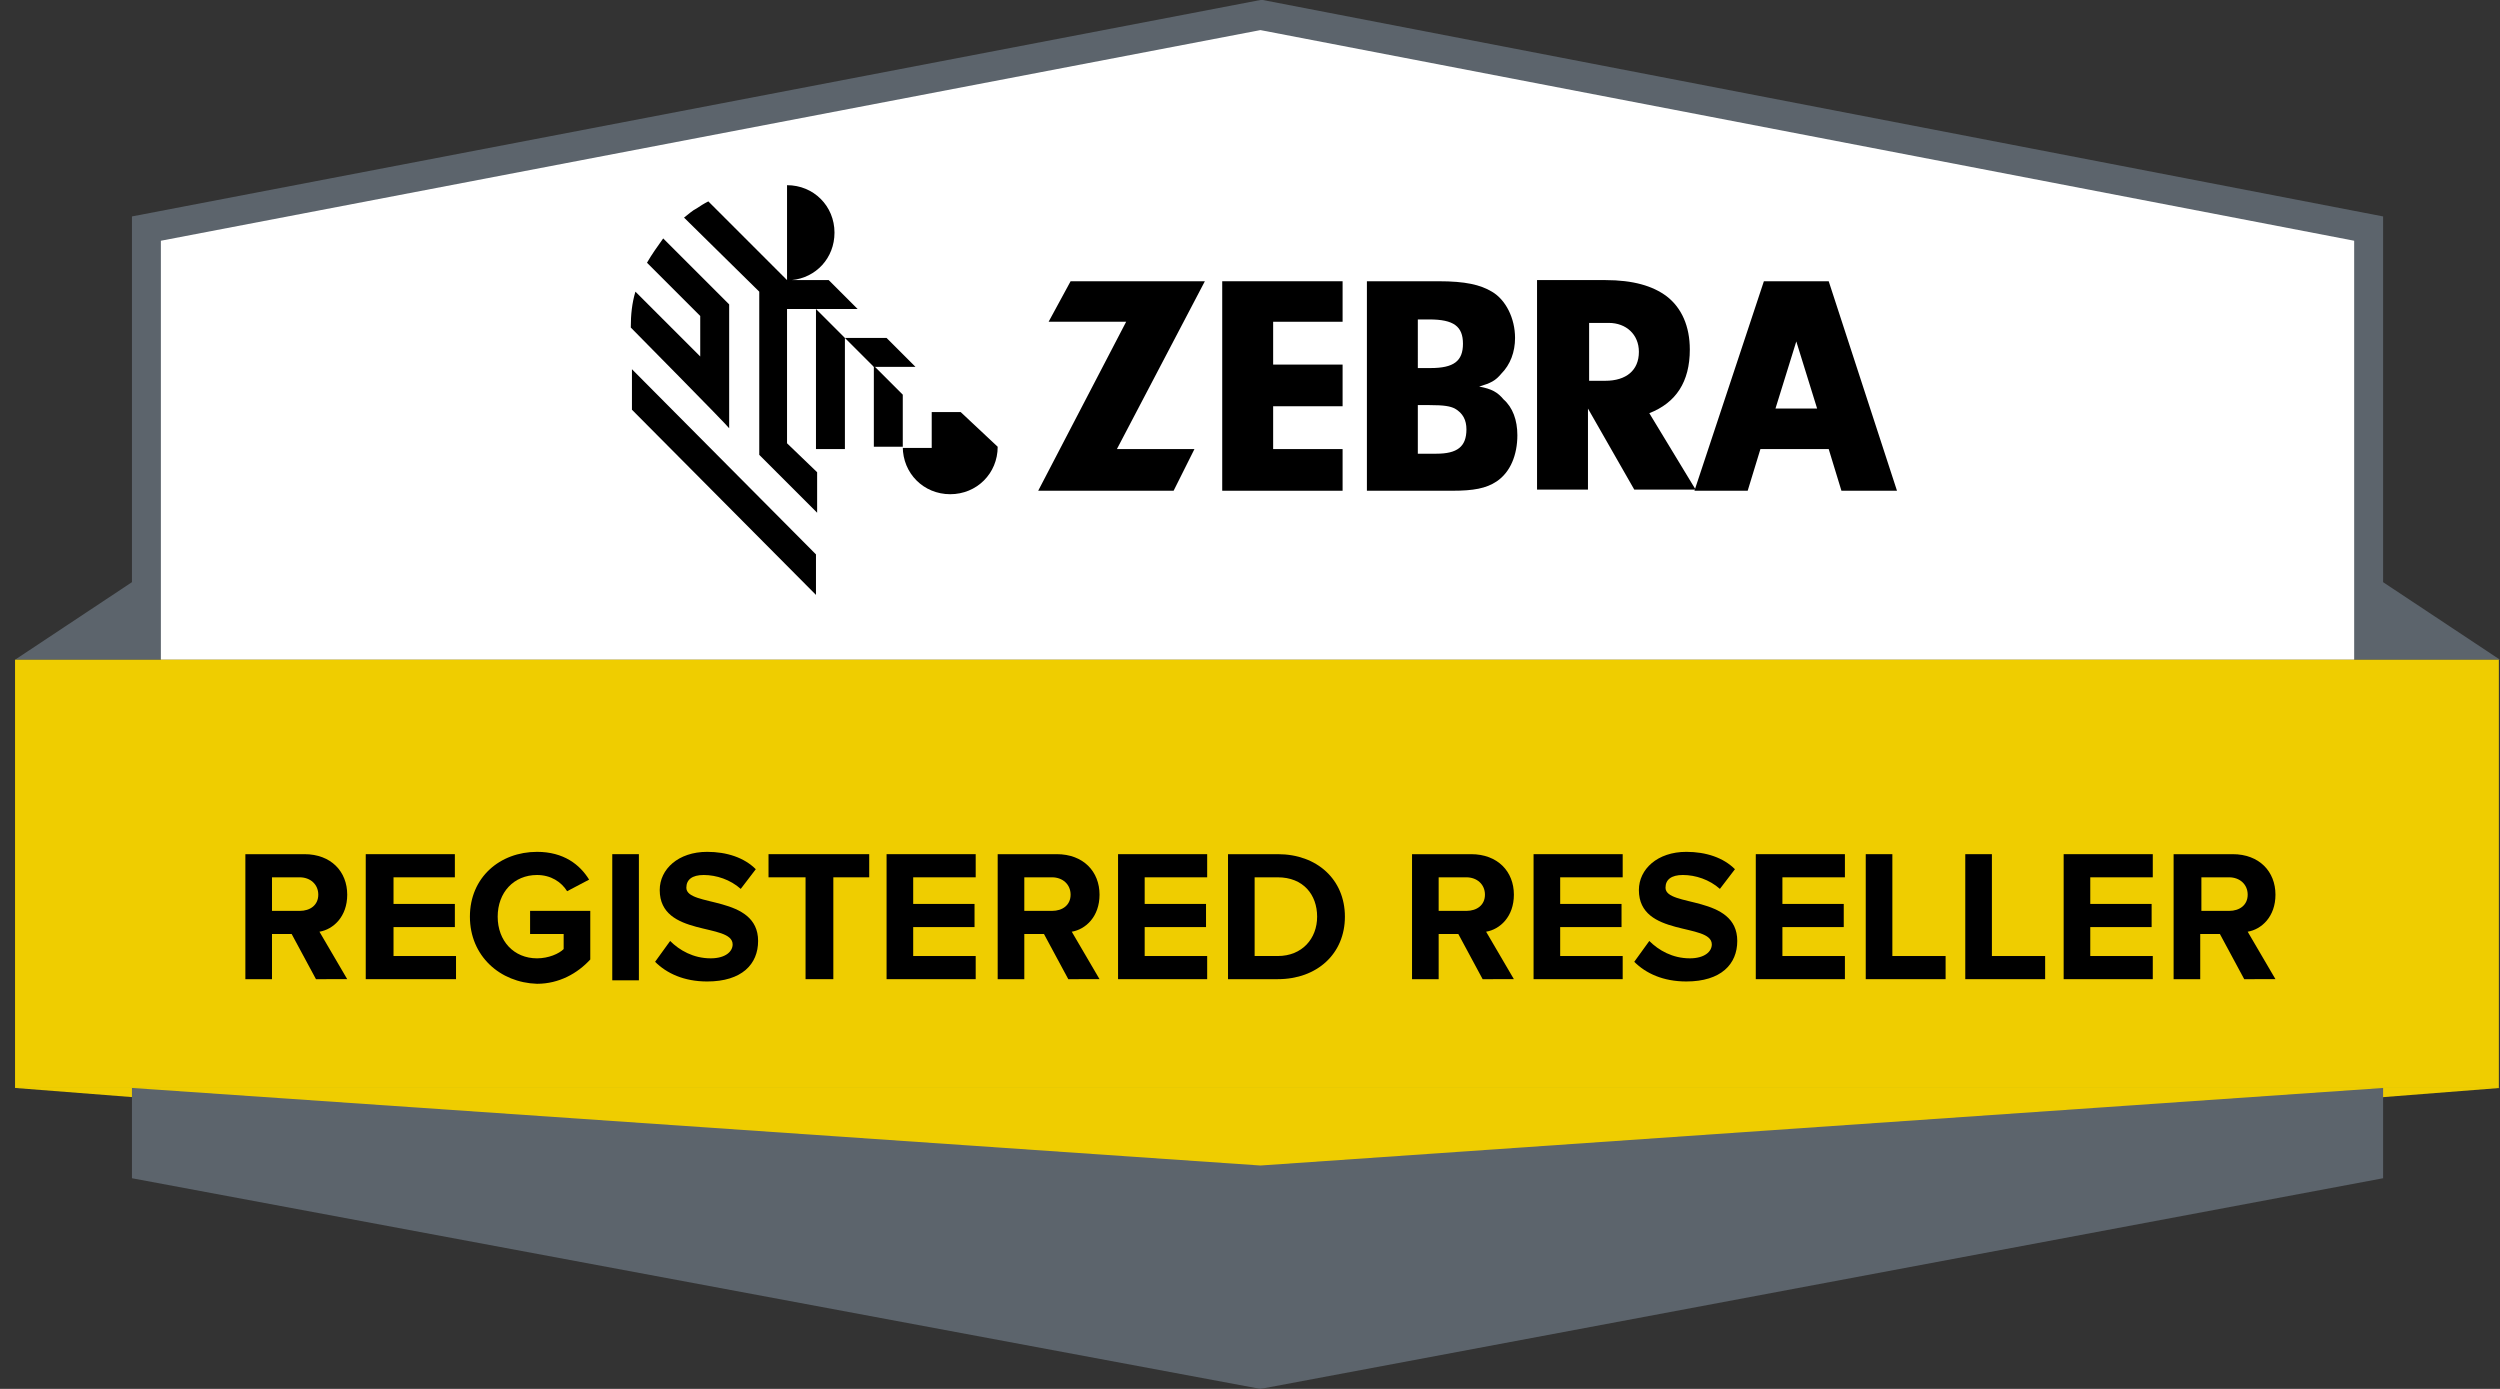
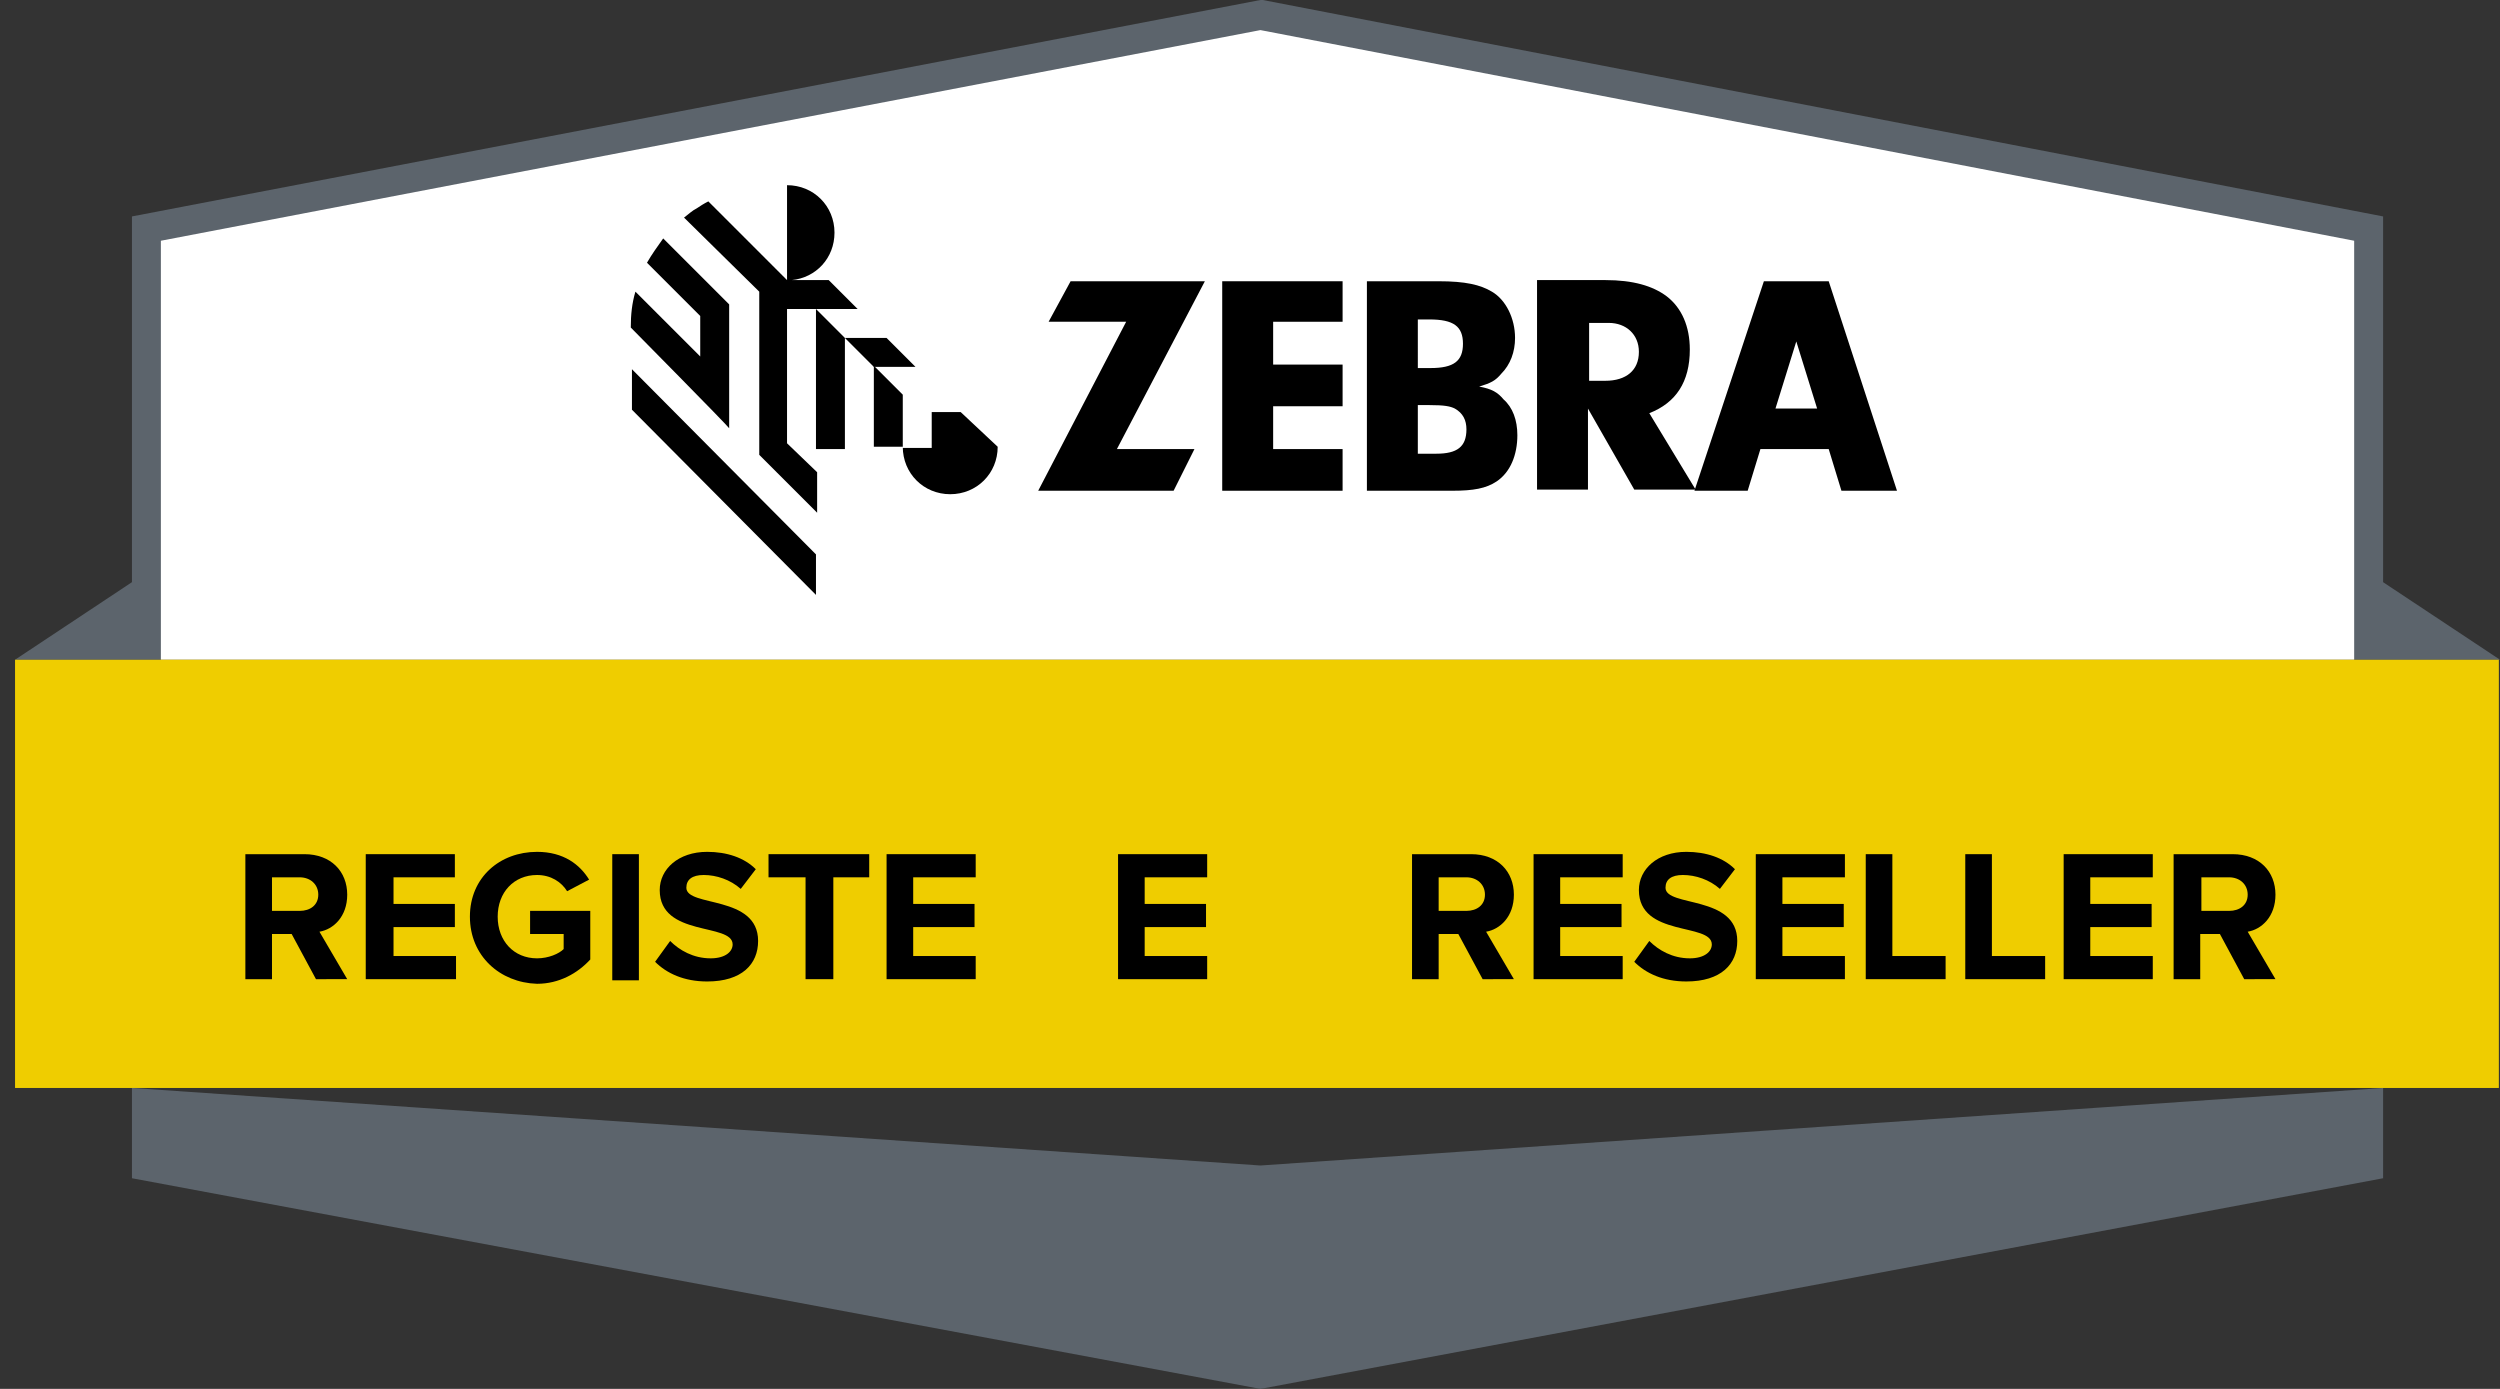
<svg xmlns="http://www.w3.org/2000/svg" xmlns:xlink="http://www.w3.org/1999/xlink" version="1.1" id="Layer_1" x="0px" y="0px" viewBox="0 0 216 120" style="enable-background:new 0 0 216 120;" xml:space="preserve">
  <rect x="0" y="0" width="216" height="120" fill="#333333" stroke="none" />
  <style type="text/css">
	.st0{fill:#5C646C;}
	.st1{fill:#FFFFFF;}
	.st2{fill:#EFCD00;}
	.st3{clip-path:url(#SVGID_2_);fill:#EFCD00;}
</style>
  <polygon class="st0" points="216,57 205.9,50.3 205.9,18.7 109.1,0 108.9,0 11.4,18.7 11.4,50.3 1.3,57 " />
  <polyline class="st1" points="108.9,57 203.4,57 203.4,20.8 108.9,2.6 13.9,20.8 13.9,57 108.9,57 " />
  <polygon points="54.6,35.4 70.5,51.4 70.5,47.9 54.6,31.9 " />
  <path d="M80.5,35.6v3.1H78v-4.6l-2.5-2.5v7H78c0,2.3,1.8,4.1,4.1,4.1c2.3,0,4.1-1.8,4.1-4.1l-3.2-3H80.5z" />
  <path d="M68,26.7h6.1l-2.5-2.5h-3.2c2.1-0.2,3.7-1.9,3.7-4.1c0-2.3-1.8-4.1-4.1-4.1v8.2l-6.8-6.8c-0.4,0.2-0.7,0.4-1,0.6  c-0.4,0.2-0.7,0.5-1.1,0.8l6.5,6.4v14.1l5,5v-3.5L68,38.3V26.7z" />
  <polygon points="79.1,31.7 76.6,29.2 73,29.2 70.5,26.7 70.5,38.8 73,38.8 73,29.2 75.5,31.7 " />
  <path d="M63,36.9V26.3l-5.7-5.7c-0.5,0.7-1,1.4-1.4,2.1l4.6,4.6v3.5l-5.6-5.6c-0.3,1-0.4,2-0.4,3.1c0,0,8.3,8.4,8.5,8.7V36.9z" />
  <polygon points="92.5,24.3 90.6,27.8 97.3,27.8 89.7,42.4 101.4,42.4 103.2,38.8 96.5,38.8 104.1,24.3 " />
  <polygon points="105.6,42.4 116,42.4 116,38.8 110,38.8 110,35.1 116,35.1 116,31.5 110,31.5 110,27.8 116,27.8 116,24.3   105.6,24.3 " />
  <path d="M124.1,39.2h-1.6V35h1c1.3,0,1.8,0.1,2.2,0.3c0.7,0.4,1,1,1,1.8C126.7,38.6,125.9,39.2,124.1,39.2z M122.5,27.6h1  c2.1,0,2.9,0.6,2.9,2.1s-0.8,2.1-2.8,2.1h-1.1V27.6z M127.8,33.4c1-0.3,1.4-0.5,1.9-1.1c0.8-0.8,1.2-1.9,1.2-3.1c0-1.7-0.8-3.3-2-4  c-1-0.6-2.3-0.9-4.6-0.9h-6.2v18.1h7.4c1.8,0,2.9-0.2,3.8-0.8c1.2-0.8,1.8-2.3,1.8-4c0-1.3-0.4-2.4-1.2-3.1  C129.4,33.9,128.9,33.6,127.8,33.4z" />
  <path d="M138.7,32.9h-1.4v-5h1.7c1.5,0,2.6,1,2.6,2.5C141.6,32,140.5,32.9,138.7,32.9z M146,30.2c0-2-0.7-3.6-2-4.6  c-1.2-0.9-2.9-1.4-5.3-1.4h-5.9v18.1h4.4v-7l4,7h5.3l-4-6.6C144.8,34.8,146,33,146,30.2z" />
  <path d="M153.4,35.3l1.8-5.8l1.8,5.8H153.4z M158,24.3h-5.6l-6,18.1h4.6l1.1-3.6h5.9l1.1,3.6h4.8L158,24.3z" />
  <rect x="1.3" y="57" class="st2" width="214.6" height="37" />
  <path d="M27.5,77.3c0-0.9-0.7-1.5-1.6-1.5h-2.4v2.9h2.4C26.8,78.7,27.5,78.2,27.5,77.3z M27.3,84.6l-2.1-3.9h-1.7v3.9h-2.3V73.8h5.1  c2.3,0,3.7,1.5,3.7,3.5c0,1.9-1.2,3-2.4,3.2l2.4,4.1H27.3z" />
  <polygon points="31.6,84.6 31.6,73.8 39.3,73.8 39.3,75.8 34,75.8 34,78.1 39.3,78.1 39.3,80.1 34,80.1 34,82.6 39.4,82.6   39.4,84.6 " />
  <path d="M40.6,79.2c0-3.4,2.6-5.6,5.8-5.6c2.3,0,3.7,1.1,4.5,2.4L49,77c-0.5-0.8-1.4-1.4-2.6-1.4c-2,0-3.4,1.5-3.4,3.6  c0,2.1,1.4,3.6,3.4,3.6c1,0,1.9-0.4,2.3-0.8v-1.3h-2.9v-2H51v4.2c-1.1,1.2-2.7,2.1-4.6,2.1C43.2,84.9,40.6,82.6,40.6,79.2z" />
  <polygon points="52.9,84.6 52.9,73.8 55.2,73.8 55.2,84.7 52.9,84.7 " />
  <path d="M56.6,83.1l1.3-1.8c0.8,0.8,2,1.5,3.5,1.5c1.3,0,1.9-0.6,1.9-1.2c0-1.9-6.3-0.6-6.3-4.7c0-1.8,1.6-3.3,4.1-3.3  c1.7,0,3.2,0.5,4.2,1.5L64,76.8c-0.9-0.8-2.1-1.2-3.2-1.2c-1,0-1.5,0.4-1.5,1.1c0,1.7,6.2,0.6,6.2,4.6c0,2-1.4,3.5-4.4,3.5  C59.1,84.8,57.6,84.1,56.6,83.1z" />
  <polygon points="69.6,84.6 69.6,75.8 66.4,75.8 66.4,73.8 75.1,73.8 75.1,75.8 72,75.8 72,84.6 " />
  <polygon points="76.6,84.6 76.6,73.8 84.3,73.8 84.3,75.8 78.9,75.8 78.9,78.1 84.2,78.1 84.2,80.1 78.9,80.1 78.9,82.6 84.3,82.6   84.3,84.6 " />
-   <path d="M92.5,77.3c0-0.9-0.7-1.5-1.6-1.5h-2.4v2.9h2.4C91.8,78.7,92.5,78.2,92.5,77.3z M92.3,84.6l-2.1-3.9h-1.7v3.9h-2.3V73.8h5.1  c2.3,0,3.7,1.5,3.7,3.5c0,1.9-1.2,3-2.4,3.2l2.4,4.1H92.3z" />
  <polygon points="96.6,84.6 96.6,73.8 104.3,73.8 104.3,75.8 98.9,75.8 98.9,78.1 104.2,78.1 104.2,80.1 98.9,80.1 98.9,82.6   104.3,82.6 104.3,84.6 " />
-   <path d="M113.8,79.2c0-1.9-1.2-3.4-3.4-3.4h-2v6.8h2C112.5,82.6,113.8,81.1,113.8,79.2z M106.1,84.6V73.8h4.3c3.4,0,5.8,2.2,5.8,5.4  c0,3.2-2.4,5.4-5.8,5.4H106.1z" />
  <path d="M128.3,77.3c0-0.9-0.7-1.5-1.6-1.5h-2.4v2.9h2.4C127.6,78.7,128.3,78.2,128.3,77.3z M128.1,84.6l-2.1-3.9h-1.7v3.9H122V73.8  h5.1c2.3,0,3.7,1.5,3.7,3.5c0,1.9-1.2,3-2.4,3.2l2.4,4.1H128.1z" />
  <polygon points="132.5,84.6 132.5,73.8 140.2,73.8 140.2,75.8 134.8,75.8 134.8,78.1 140.1,78.1 140.1,80.1 134.8,80.1 134.8,82.6   140.2,82.6 140.2,84.6 " />
  <path d="M141.2,83.1l1.3-1.8c0.8,0.8,2,1.5,3.5,1.5c1.3,0,1.9-0.6,1.9-1.2c0-1.9-6.3-0.6-6.3-4.7c0-1.8,1.6-3.3,4.1-3.3  c1.7,0,3.2,0.5,4.2,1.5l-1.3,1.7c-0.9-0.8-2.1-1.2-3.2-1.2c-1,0-1.5,0.4-1.5,1.1c0,1.7,6.2,0.6,6.2,4.6c0,2-1.4,3.5-4.4,3.5  C143.7,84.8,142.2,84.1,141.2,83.1z" />
  <polygon points="151.7,84.6 151.7,73.8 159.4,73.8 159.4,75.8 154,75.8 154,78.1 159.3,78.1 159.3,80.1 154,80.1 154,82.6   159.4,82.6 159.4,84.6 " />
  <polygon points="161.2,84.6 161.2,73.8 163.5,73.8 163.5,82.6 168.1,82.6 168.1,84.6 " />
  <polygon points="169.8,84.6 169.8,73.8 172.1,73.8 172.1,82.6 176.7,82.6 176.7,84.6 " />
  <polygon points="178.3,84.6 178.3,73.8 186,73.8 186,75.8 180.6,75.8 180.6,78.1 185.9,78.1 185.9,80.1 180.6,80.1 180.6,82.6   186,82.6 186,84.6 " />
  <path d="M194.2,77.3c0-0.9-0.7-1.5-1.6-1.5h-2.4v2.9h2.4C193.5,78.7,194.2,78.2,194.2,77.3z M193.9,84.6l-2.1-3.9h-1.7v3.9h-2.3  V73.8h5.1c2.3,0,3.7,1.5,3.7,3.5c0,1.9-1.2,3-2.4,3.2l2.4,4.1H193.9z" />
  <g>
    <defs>
      <rect id="SVGID_1_" x="1" y="94" width="215" height="8.4" />
    </defs>
    <clipPath id="SVGID_2_">
      <use xlink:href="#SVGID_1_" style="overflow:visible;" />
    </clipPath>
-     <polygon class="st3" points="216,94 1.3,94 108.9,102.4  " />
  </g>
  <polygon class="st0" points="108.9,100.7 11.4,94 11.4,101.8 108.9,120 205.9,101.8 205.9,94 " />
</svg>